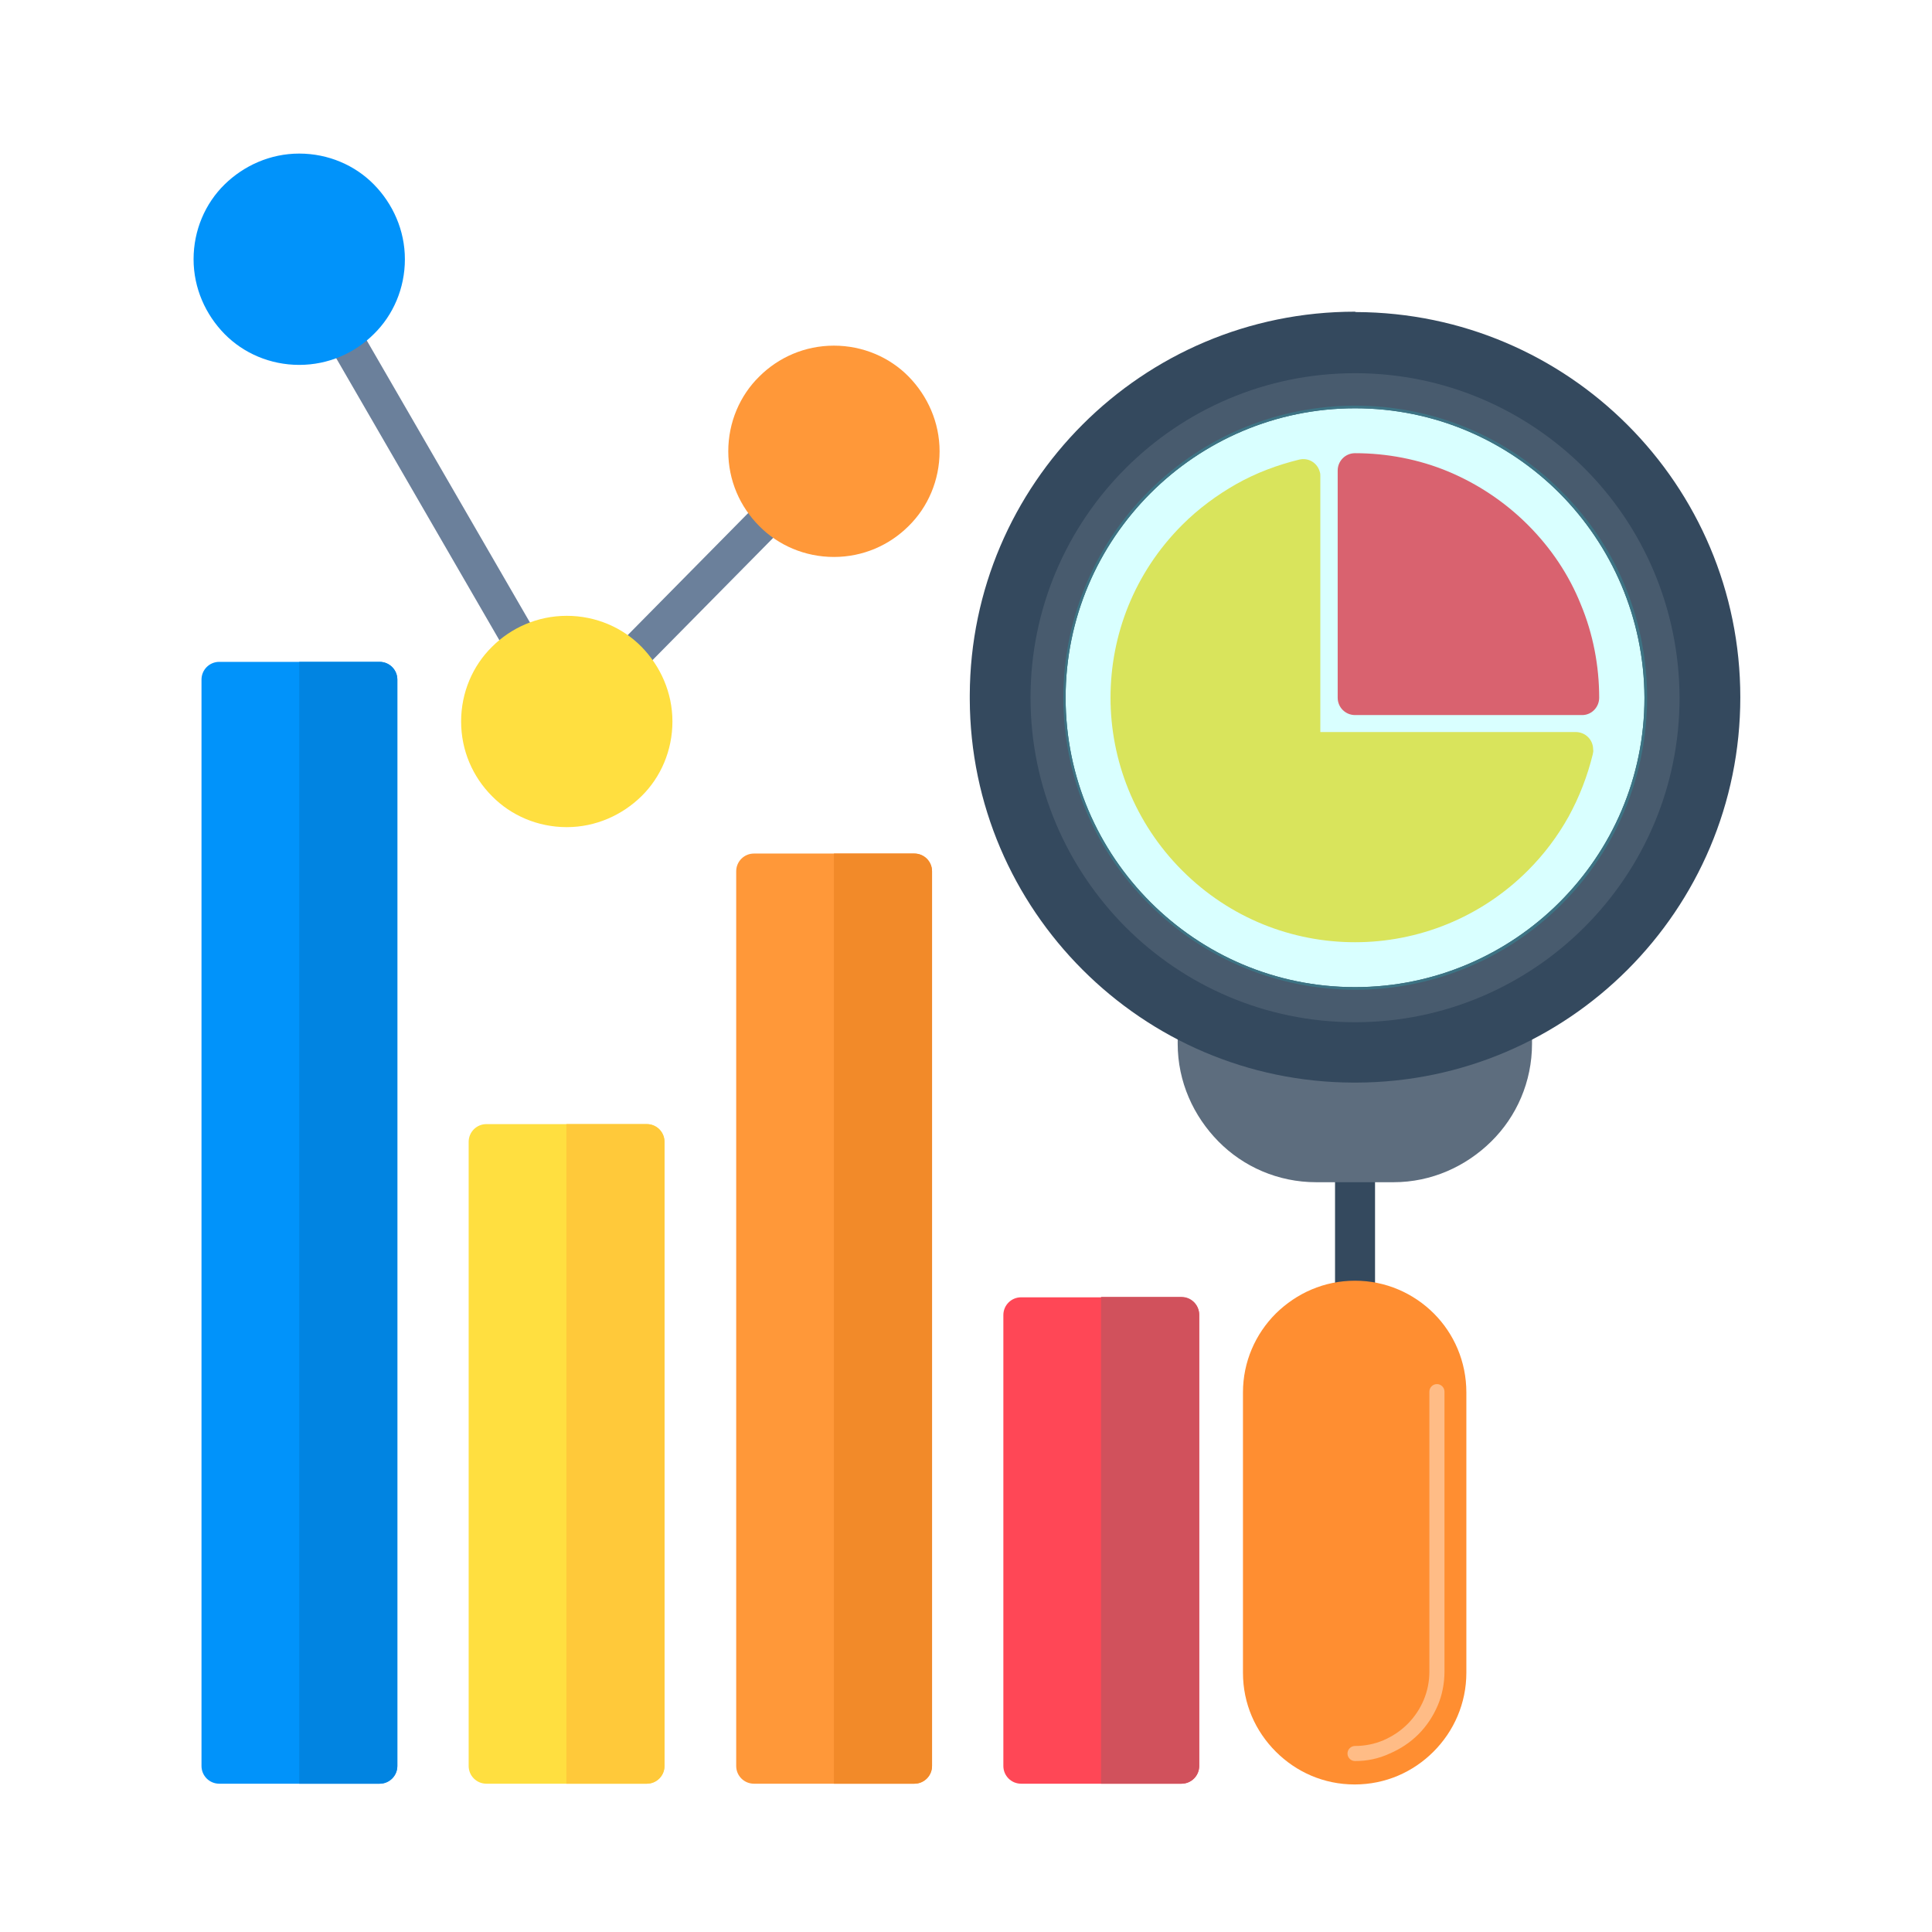
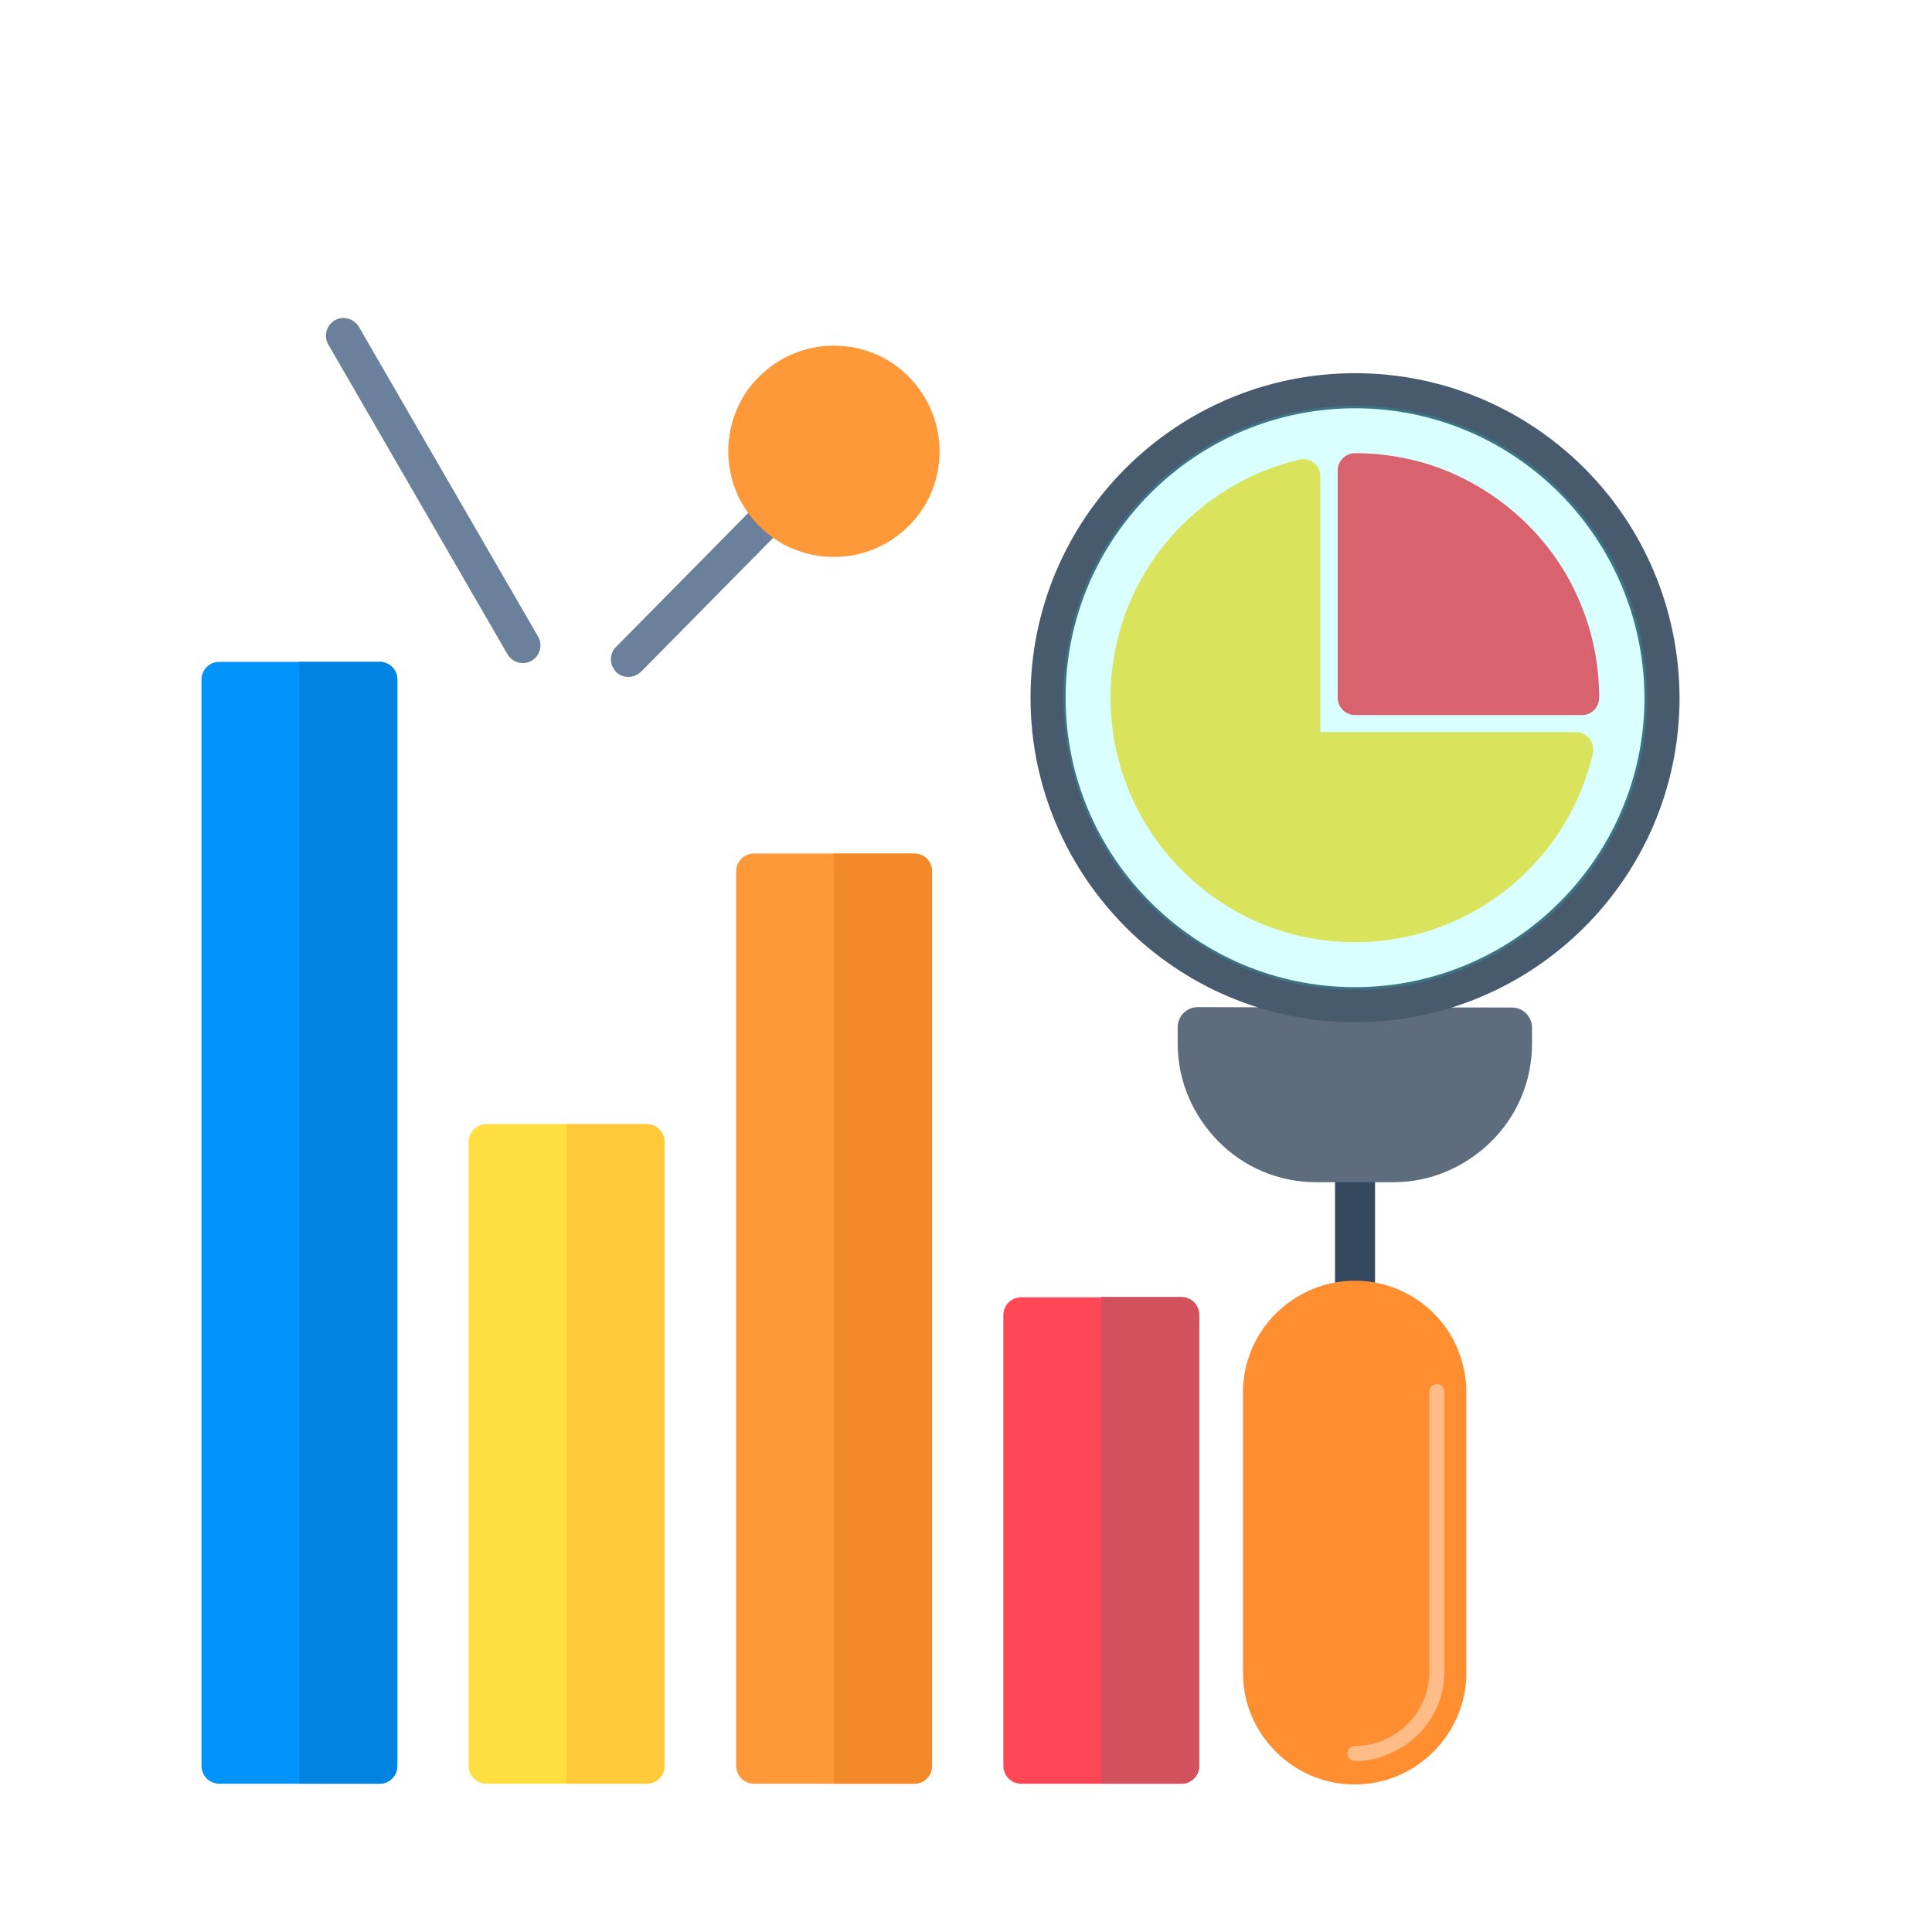
<svg xmlns="http://www.w3.org/2000/svg" id="Layer_1" enable-background="new 0 0 512 512" viewBox="0 0 512 512">
  <path d="m353.8 308c0-2.9 2.4-5.3 5.3-5.3s5.3 2.4 5.3 5.3v36.7c0 2.9-2.4 5.3-5.3 5.3s-5.3-2.4-5.3-5.3z" fill="#34495e" />
  <path d="m400.7 267c2.9 0 5.3 2.4 5.3 5.3v4.3c0 10.1-4.1 19.3-10.8 25.9s-15.8 10.8-25.9 10.8c-.1 0-.2 0-.3 0h-20.2c-10.1 0-19.3-4.1-25.9-10.8s-10.8-15.8-10.8-25.9v-4.4c0-2.9 2.4-5.3 5.3-5.3 26.9.1 79.3.1 83.3.1z" fill="#5d6d7e" />
  <path d="m359.1 339.4c8.1 0 15.5 3.3 20.9 8.7 5.3 5.3 8.6 12.7 8.6 20.9v74.3c0 8.1-3.3 15.5-8.7 20.9s-12.7 8.7-20.9 8.7-15.5-3.3-20.9-8.7-8.7-12.7-8.7-20.9v-74.3c0-8.1 3.3-15.5 8.7-20.9 5.5-5.4 12.8-8.7 21-8.7z" fill="#ff8e31" />
  <path d="m359.1 466.7c-1.1 0-2-.9-2-2s.9-2 2-2c2.6 0 5.1-.5 7.5-1.5 2.3-1 4.5-2.4 6.4-4.3 1.8-1.8 3.3-4 4.3-6.4s1.5-4.9 1.5-7.5v-11.8c0-17.4 0-34.9 0-62.4 0-1.1.9-2 2-2s2 .9 2 2v62.4 11.8c0 3.1-.6 6.2-1.8 9s-2.9 5.4-5.1 7.6-4.8 3.9-7.6 5.1c-3 1.4-6.1 2-9.2 2z" fill="#ffbc86" />
-   <path d="m359.4 82.7c28.1.1 53.5 11.5 71.9 29.9 18.5 18.5 29.9 44 29.9 72.2s-11.4 53.7-29.9 72.2c-18.4 18.4-43.8 29.8-71.8 29.9-.3 0-.6 0-.9 0-28-.1-53.3-11.5-71.7-29.9s-29.8-43.7-29.9-71.7c0-.4 0-.7 0-1.1.1-28 11.5-53.3 29.9-71.7 18.5-18.5 44-29.9 72.2-29.9.1.1.2.1.3.1zm53.9 48c-13.9-13.9-33-22.5-54.2-22.5-21.1 0-40.3 8.6-54.2 22.5s-22.5 33-22.5 54.2 8.6 40.3 22.5 54.2 33 22.5 54.2 22.5c21.1 0 40.3-8.6 54.2-22.5s22.5-33 22.5-54.2c-.1-21.2-8.7-40.3-22.5-54.2z" fill="#34495e" />
  <path d="m359.1 98.9c23.7 0 45.2 9.6 60.8 25.2 15.5 15.5 25.1 37 25.2 60.8 0 23.7-9.6 45.2-25.2 60.8-15.5 15.5-37 25.2-60.8 25.2-23.7 0-45.2-9.6-60.8-25.2-15.5-15.6-25.2-37-25.2-60.8 0-23.7 9.6-45.2 25.2-60.8 15.5-15.5 37-25.2 60.8-25.2zm54.2 31.8c-13.9-13.9-33-22.5-54.2-22.5-21.1 0-40.3 8.6-54.2 22.5s-22.5 33-22.5 54.2 8.6 40.3 22.5 54.2 33 22.5 54.2 22.5c21.1 0 40.3-8.6 54.2-22.5s22.5-33 22.5-54.2c-.1-21.2-8.7-40.3-22.5-54.2z" fill="#485b6e" />
  <path d="m87 91.3c-1.3-2.2-.5-5.1 1.7-6.4s5.1-.5 6.4 1.7l47.5 82.1c1.3 2.2.5 5.1-1.7 6.4s-5.1.5-6.4-1.7zm82.9 86.7c-1.8 1.8-4.8 1.9-6.6.1s-1.9-4.8-.1-6.6l38-38.5c1.8-1.8 4.8-1.9 6.6-.1s1.9 4.8.1 6.6z" fill="#6b809b" />
  <path d="m313.1 472.7h-42.5c-2.6 0-4.7-2.1-4.7-4.7v-119.5c0-2.6 2.1-4.7 4.7-4.7h42.5c2.6 0 4.7 2.1 4.7 4.7v119.5c0 2.6-2.1 4.7-4.7 4.7z" fill="#ff4756" />
  <path d="m313.1 472.7h-21.3v-129h21.3c2.6 0 4.7 2.1 4.7 4.7v119.6c0 2.6-2.1 4.7-4.7 4.7z" fill="#d1515c" />
  <path d="m242.3 472.7h-42.5c-2.6 0-4.7-2.1-4.7-4.7v-237.1c0-2.6 2.1-4.7 4.7-4.7h42.5c2.6 0 4.7 2.1 4.7 4.7v237.1c0 2.6-2.1 4.7-4.7 4.7z" fill="#ff9839" />
  <path d="m242.3 472.7h-21.3v-246.5h21.3c2.6 0 4.7 2.1 4.7 4.7v237.1c0 2.6-2.1 4.7-4.7 4.7z" fill="#f28a29" />
  <path d="m171.4 472.7h-42.5c-2.6 0-4.7-2.1-4.7-4.7v-165.4c0-2.6 2.1-4.7 4.7-4.7h42.5c2.6 0 4.7 2.1 4.7 4.7v165.4c0 2.6-2.1 4.7-4.7 4.7z" fill="#ffdf40" />
  <path d="m171.4 472.7h-21.3v-174.8h21.3c2.6 0 4.7 2.1 4.7 4.7v165.4c0 2.6-2.1 4.7-4.7 4.7z" fill="#ffc93a" />
  <path d="m100.6 472.7h-42.5c-2.6 0-4.7-2.1-4.7-4.7v-287.9c0-2.6 2.1-4.7 4.7-4.7h42.5c2.6 0 4.7 2.1 4.7 4.7v287.9c0 2.6-2.1 4.7-4.7 4.7z" fill="#0193fa" />
  <path d="m100.6 472.7h-21.3v-297.3h21.3c2.6 0 4.7 2.1 4.7 4.7v287.9c0 2.6-2.1 4.7-4.7 4.7z" fill="#0184e1" />
-   <path d="m79.3 40.7c7.7 0 14.8 3.1 19.8 8.2s8.2 12.1 8.2 19.8-3.1 14.8-8.2 19.8c-5.1 5.1-12.1 8.2-19.8 8.2s-14.8-3.1-19.8-8.2-8.2-12.1-8.2-19.8 3.1-14.8 8.2-19.8 12.1-8.2 19.8-8.2z" fill="#0193fa" />
-   <path d="m150.2 163.2c7.7 0 14.8 3.1 19.8 8.2s8.2 12.1 8.2 19.8-3.1 14.8-8.2 19.8-12.1 8.2-19.8 8.2-14.8-3.1-19.8-8.2c-5.1-5.1-8.2-12.1-8.2-19.8s3.1-14.8 8.2-19.8c5-5 12-8.2 19.8-8.2z" fill="#ffdf40" />
  <path d="m221 91.6c7.7 0 14.8 3.1 19.8 8.2s8.2 12.1 8.2 19.8-3.1 14.8-8.2 19.8c-5.1 5.1-12.1 8.2-19.8 8.2s-14.8-3.1-19.8-8.2c-5.1-5.1-8.2-12.1-8.2-19.8s3.1-14.8 8.2-19.8c5.1-5.1 12.1-8.2 19.8-8.2z" fill="#ff9839" />
  <path d="m422.1 199.9c-1.4 5.7-3.5 11.2-6.4 16.5-2.9 5.2-6.5 10-10.8 14.3-12.6 12.6-29.2 19-45.8 19s-33.1-6.3-45.8-19c-12.6-12.6-19-29.2-19-45.8s6.3-33.1 19-45.8c4.3-4.3 9.2-7.9 14.3-10.8 5.3-3 11-5.1 16.7-6.5 2.5-.6 4.9.9 5.5 3.4.1.3.1.7.1 1v67.8h67.7c2.5 0 4.6 2 4.6 4.6.1.4 0 .8-.1 1.3z" fill="#ffdf40" />
  <path d="m404.9 139.1c6.2 6.2 10.9 13.3 14 21 3.3 7.9 4.9 16.4 4.9 24.8 0 2.5-2 4.6-4.5 4.6h-60.2c-2.5 0-4.6-2-4.6-4.6v-60.2c0-2.5 2-4.6 4.6-4.6 8.4 0 16.9 1.6 24.8 4.9 7.6 3.2 14.8 7.9 21 14.1z" fill="#ff4756" />
  <path d="m359.1 107.5c-19.8 0-39.6 7.6-54.7 22.7-15.1 15.1-22.6 34.9-22.6 54.7s7.5 39.6 22.7 54.7c15.1 15.1 34.9 22.7 54.7 22.7s39.6-7.6 54.7-22.7c15.1-15.1 22.6-34.9 22.6-54.7s-7.5-39.6-22.7-54.7c-15.1-15.2-34.9-22.7-54.7-22.7z" fill="#0ff" opacity=".15" />
</svg>